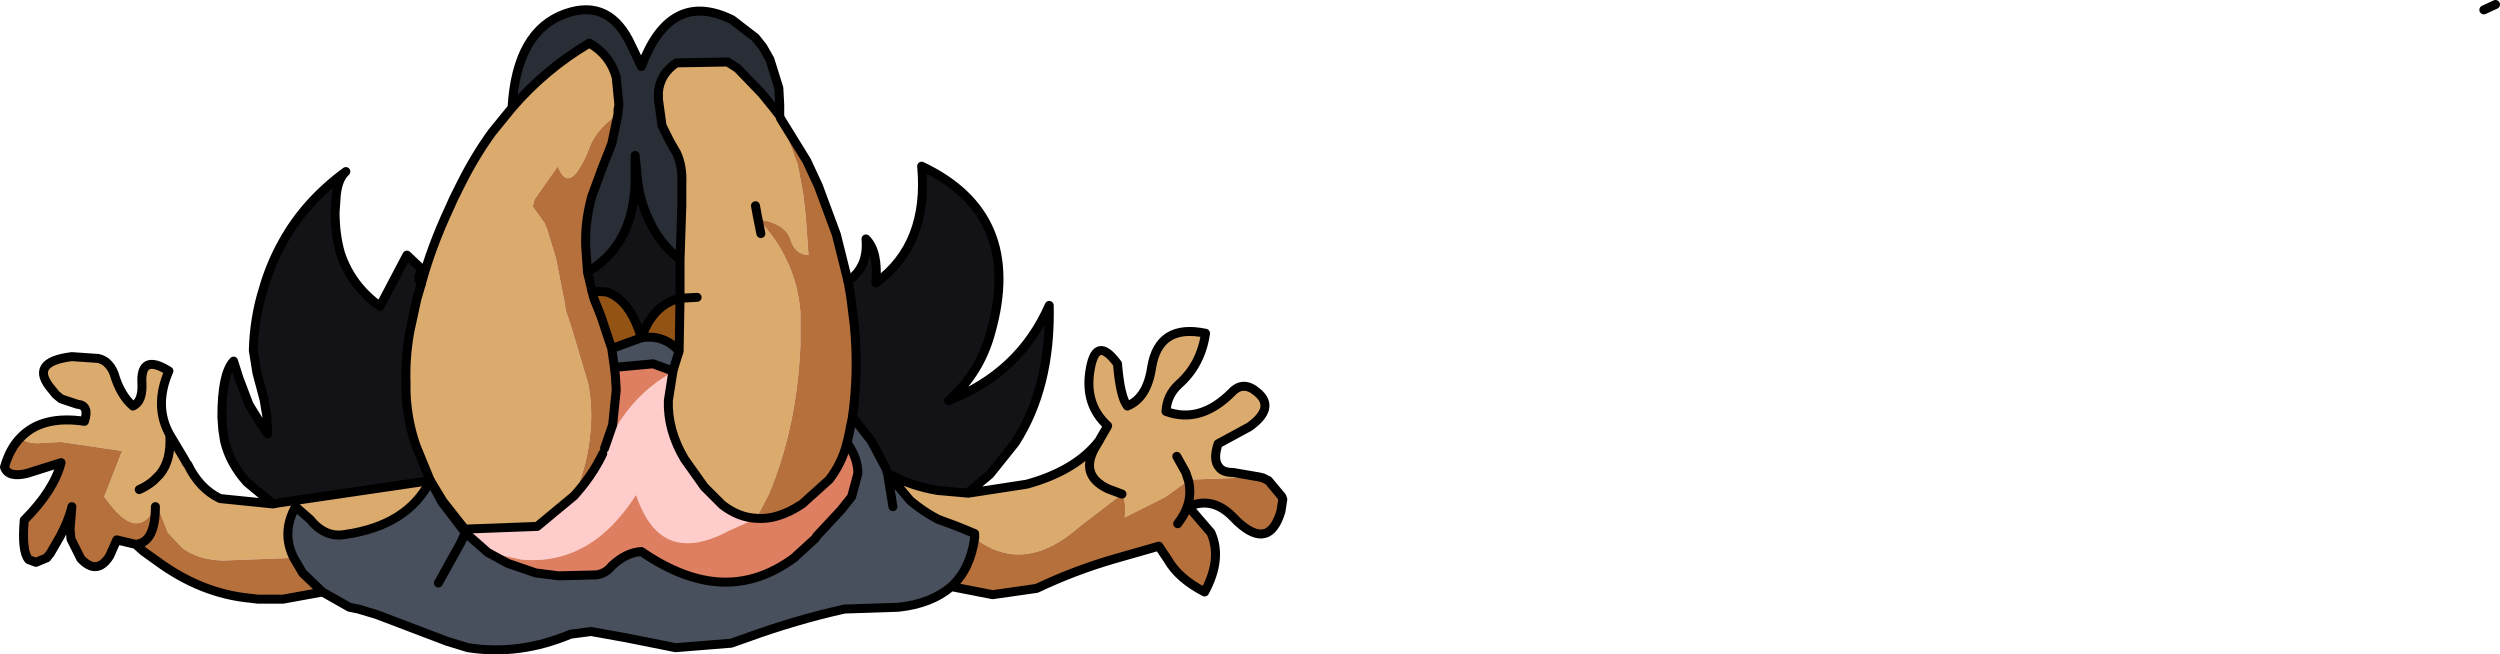
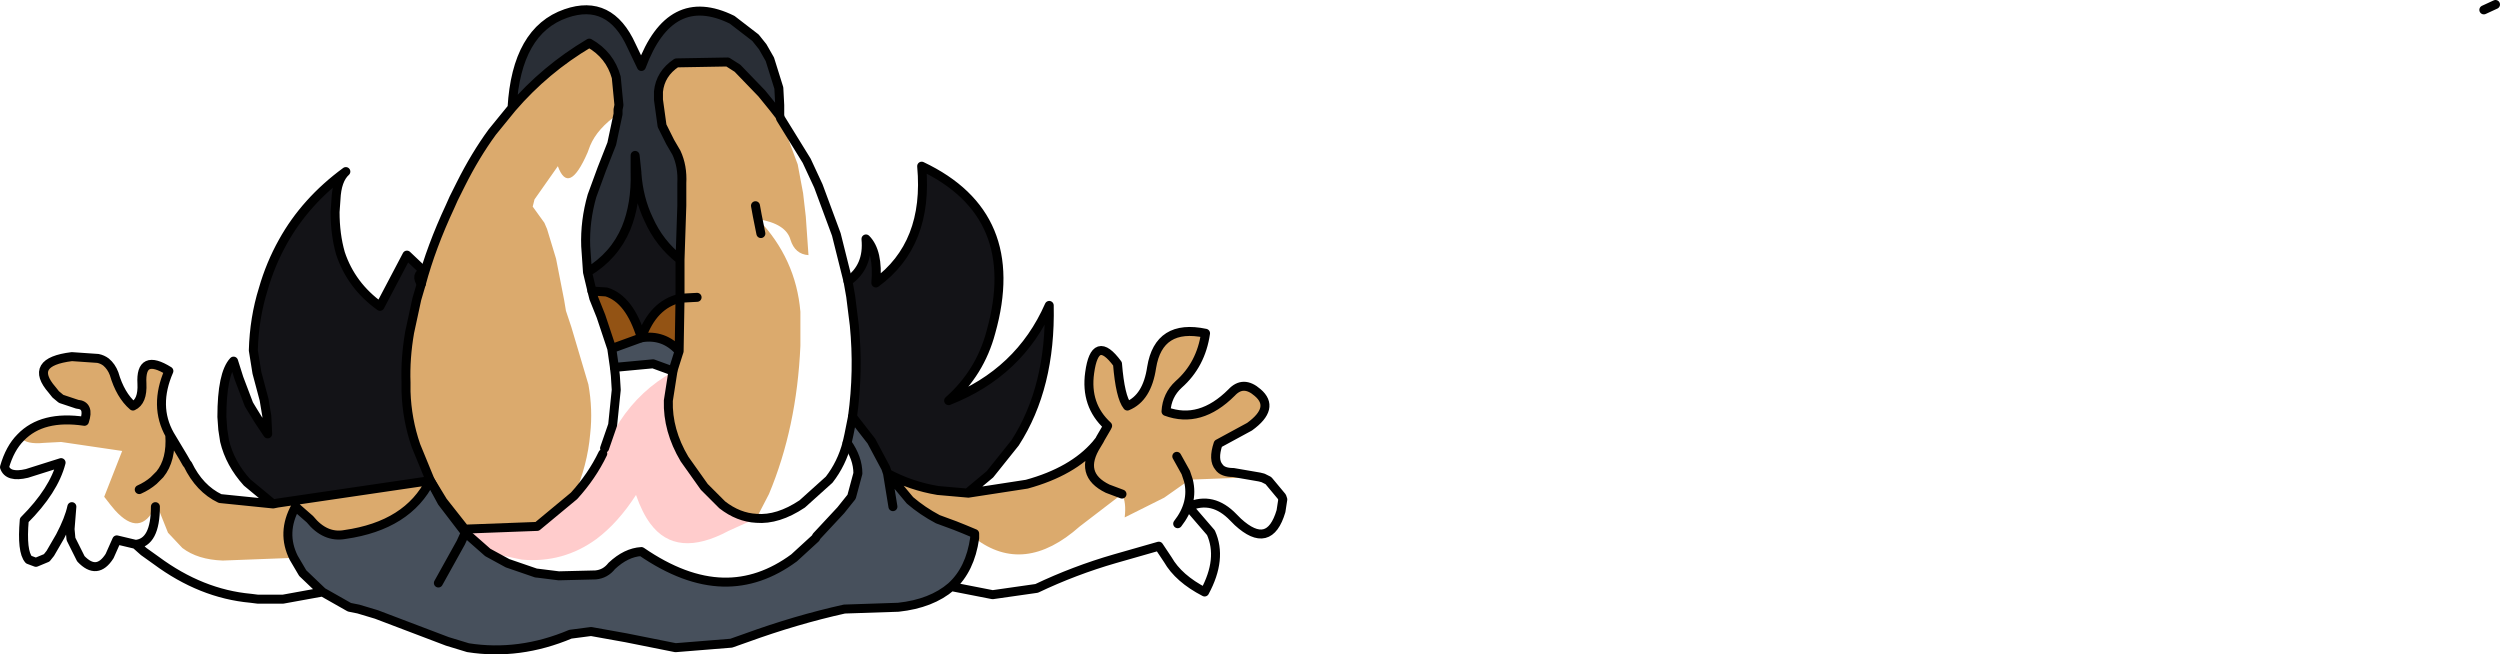
<svg xmlns="http://www.w3.org/2000/svg" height="36.4px" width="139.15px">
  <g transform="matrix(1.0, 0.0, 0.0, 1.0, 13.95, -42.05)">
    <path d="M18.75 57.2 Q20.25 56.3 20.9 54.75 21.45 53.4 21.4 51.65 L21.5 51.7 Q21.6 53.1 22.15 54.25 22.75 55.6 23.9 56.5 L23.9 58.65 Q22.4 59.0 21.75 60.85 21.1 58.7 19.8 58.3 L19.0 58.25 18.75 57.2 M9.5 57.85 L9.25 58.7 8.85 60.55 Q8.6 62.0 8.65 63.35 L8.65 63.85 Q8.7 65.4 9.2 66.85 L10.0 68.8 1.5 70.05 1.25 70.1 -0.2 68.9 Q-1.15 67.85 -1.45 66.6 L-1.55 65.95 -1.6 65.25 Q-1.6 62.85 -0.95 62.15 L-0.65 63.1 -0.1 64.55 0.05 64.8 0.45 65.45 0.95 66.2 0.9 65.2 0.75 64.3 0.35 62.8 0.15 61.55 Q0.2 59.75 0.7 58.15 1.1 56.75 1.8 55.5 3.05 53.25 5.3 51.6 4.8 52.05 4.75 53.15 L4.7 53.85 Q4.7 55.1 5.0 56.15 5.6 57.95 7.2 59.1 L8.7 56.25 9.65 57.15 Q9.15 57.35 9.5 57.85 M33.25 57.7 Q34.4 56.9 34.25 55.35 34.95 56.05 34.8 57.8 37.75 55.65 37.35 51.3 43.05 54.0 41.2 60.55 40.6 62.8 38.85 64.35 42.8 62.8 44.45 59.05 44.55 63.6 42.55 66.7 L41.15 68.45 39.95 69.45 39.95 69.5 38.25 69.35 Q36.75 69.1 35.45 68.4 L35.35 68.1 34.55 66.6 33.5 65.25 Q33.85 62.7 33.6 60.15 L33.4 58.55 33.25 57.7" fill="#131317" fill-rule="evenodd" stroke="none" />
    <path d="M14.55 48.05 Q16.4 45.9 18.85 44.45 20.0 45.1 20.35 46.35 L20.5 47.9 20.45 48.15 20.45 48.4 Q19.3 49.2 18.9 50.15 L18.75 50.55 Q17.7 52.95 17.1 51.3 L15.8 53.15 15.7 53.55 16.35 54.45 16.5 54.8 17.0 56.45 17.45 58.75 17.55 59.35 17.85 60.25 18.8 63.45 Q19.05 64.85 18.9 66.2 18.75 67.95 18.0 69.65 L15.95 71.35 11.95 71.5 12.0 71.6 10.7 69.95 10.0 68.8 9.2 66.85 Q8.7 65.4 8.65 63.85 L8.65 63.35 Q8.6 62.0 8.85 60.55 L9.25 58.7 9.5 57.85 Q10.05 55.8 11.1 53.55 L11.3 53.1 11.7 52.3 Q12.5 50.7 13.45 49.4 L14.55 48.05 M23.9 56.5 L24.0 53.5 24.0 52.25 Q24.05 51.3 23.7 50.55 L23.35 49.95 22.9 49.05 22.7 47.6 22.7 47.15 Q22.8 46.15 23.7 45.55 L26.55 45.5 27.1 45.85 28.45 47.25 29.1 48.05 29.45 48.5 29.5 48.65 30.45 51.2 30.75 52.8 30.9 54.1 31.05 56.25 Q30.3 56.2 30.05 55.4 29.8 54.5 28.25 54.25 30.35 56.45 30.6 59.4 L30.6 60.0 30.6 61.3 Q30.4 65.85 28.85 69.55 L28.15 70.9 Q27.15 70.85 26.25 70.15 L25.25 69.15 24.15 67.6 Q23.2 66.0 23.25 64.35 L23.5 62.75 23.5 62.7 23.8 61.75 23.85 61.6 23.9 58.65 23.9 56.5 M39.95 69.5 L43.2 69.0 Q45.75 68.3 47.05 66.8 L47.25 66.55 47.3 66.45 47.65 65.85 47.7 65.75 Q46.45 64.6 46.7 62.8 47.0 60.6 48.25 62.3 48.4 64.15 48.8 64.65 49.9 64.2 50.15 62.5 50.55 60.05 53.15 60.6 52.9 62.35 51.65 63.45 51.0 64.05 50.95 64.95 52.85 65.65 54.6 63.9 55.25 63.2 56.05 63.9 57.05 64.75 55.6 65.8 L53.85 66.75 Q53.55 67.65 53.9 68.05 54.1 68.35 54.7 68.35 L56.15 68.6 52.2 68.75 52.2 68.8 50.85 69.75 48.65 70.85 Q48.75 70.0 48.5 69.55 L46.15 71.35 Q43.05 74.1 40.3 72.0 L40.3 71.75 39.7 71.5 39.2 71.3 38.25 70.95 Q37.4 70.5 36.7 69.9 L35.45 68.4 Q36.75 69.1 38.25 69.35 L39.95 69.5 M56.35 68.65 L56.65 68.8 57.4 69.7 56.35 68.65 M-12.8 66.4 Q-11.6 65.15 -9.25 65.5 -8.95 64.6 -9.65 64.55 L-10.55 64.25 -10.85 64.0 -11.05 63.75 Q-12.4 62.2 -9.95 61.9 L-8.5 62.0 Q-8.25 62.05 -8.05 62.2 -7.75 62.45 -7.6 62.85 -7.25 64.05 -6.55 64.65 -6.0 64.4 -6.05 63.4 -6.15 61.7 -4.55 62.7 -5.4 64.65 -4.5 66.25 L-4.2 66.75 -3.75 67.5 -3.55 67.85 -3.5 67.9 Q-2.85 69.25 -1.7 69.8 L1.25 70.1 1.5 70.05 10.0 68.8 Q8.75 71.3 5.25 71.8 4.15 72.0 3.3 70.95 L2.5 70.25 Q1.7 71.7 2.4 73.1 L-1.55 73.25 Q-2.95 73.2 -3.8 72.55 L-4.6 71.7 -5.2 70.2 -5.3 70.25 Q-6.15 72.0 -7.55 70.45 L-7.8 70.15 -8.15 69.7 -7.15 67.15 -10.55 66.65 -11.5 66.7 Q-12.5 66.8 -12.8 66.4 M28.1 53.5 L28.2 54.05 28.4 55.05 28.2 54.05 28.1 53.5 M24.85 58.6 L23.9 58.65 24.85 58.6 M47.25 66.55 L47.1 66.8 Q46.05 68.45 47.7 69.25 L48.5 69.55 47.7 69.25 Q46.05 68.45 47.1 66.8 L47.25 66.55 M51.55 67.45 L52.05 68.35 52.2 68.8 52.05 68.35 51.55 67.45 M-6.2 69.3 Q-5.75 69.1 -5.4 68.8 L-5.05 68.45 Q-4.4 67.65 -4.5 66.25 -4.4 67.65 -5.05 68.45 L-5.4 68.8 Q-5.75 69.1 -6.2 69.3" fill="#dbaa6d" fill-rule="evenodd" stroke="none" />
    <path d="M23.9 58.65 L23.85 61.6 Q23.0 60.65 21.75 60.85 L20.1 61.45 19.5 59.65 19.1 58.65 19.0 58.25 19.8 58.3 Q21.1 58.7 21.75 60.85 22.4 59.0 23.9 58.65" fill="#935314" fill-rule="evenodd" stroke="none" />
    <path d="M20.45 48.4 L20.45 48.15 20.5 47.9 20.35 46.35 Q20.0 45.1 18.85 44.45 16.4 45.9 14.55 48.05 14.8 43.75 17.55 42.8 20.0 41.95 21.2 44.6 L21.75 45.75 Q23.35 41.45 26.8 43.15 L28.1 44.15 28.5 44.65 28.9 45.35 29.4 46.95 29.45 47.9 29.45 48.5 29.1 48.05 28.45 47.25 27.1 45.85 26.55 45.5 23.7 45.55 Q22.8 46.15 22.7 47.15 L22.7 47.6 22.9 49.05 23.35 49.95 23.7 50.55 Q24.05 51.3 24.0 52.25 L24.0 53.5 23.9 56.5 Q22.75 55.6 22.15 54.25 21.6 53.1 21.5 51.7 L21.5 51.65 21.4 50.7 21.4 51.65 Q21.45 53.4 20.9 54.75 20.25 56.3 18.75 57.2 L18.65 55.75 Q18.6 54.35 19.0 52.95 L19.55 51.45 20.1 50.05 20.45 48.4" fill="#292e36" fill-rule="evenodd" stroke="none" />
    <path d="M39.0 74.7 Q37.9 75.65 36.05 75.85 L33.05 75.95 Q30.35 76.55 27.6 77.55 L26.75 77.85 23.65 78.1 23.15 78.0 20.9 77.55 18.95 77.2 17.8 77.35 Q14.95 78.55 12.1 78.1 L10.95 77.75 7.0 76.25 6.0 75.95 5.5 75.85 4.0 75.0 2.9 73.95 2.4 73.1 Q1.7 71.7 2.5 70.25 L3.3 70.95 Q4.15 72.0 5.25 71.8 8.75 71.3 10.0 68.8 L10.65 70.0 11.95 71.7 13.2 72.8 14.3 73.4 15.9 73.95 15.95 73.95 17.15 74.1 19.2 74.05 Q19.75 74.0 20.1 73.55 20.9 72.8 21.75 72.75 24.15 74.4 26.3 74.45 28.35 74.5 30.25 73.1 L31.45 72.0 31.5 71.9 32.85 70.45 33.45 69.7 33.8 68.4 Q33.8 67.55 33.2 66.7 L33.3 66.25 33.5 65.25 34.55 66.6 35.35 68.1 35.45 68.4 36.7 69.9 Q37.4 70.5 38.25 70.95 L39.2 71.3 39.7 71.5 40.3 71.75 40.3 72.0 Q40.05 73.75 39.0 74.7 M23.85 61.6 L23.8 61.75 23.5 62.7 22.4 62.3 20.25 62.5 20.1 61.45 21.75 60.85 Q23.0 60.65 23.85 61.6 M35.75 70.25 L35.45 68.4 35.75 70.25 M10.45 74.5 L11.7 72.25 11.95 71.7 11.7 72.25 10.45 74.5" fill="#47505c" fill-rule="evenodd" stroke="none" />
    <path d="M10.0 68.8 L10.7 69.95 12.0 71.6 11.95 71.5 15.95 71.35 18.0 69.65 Q19.0 68.55 19.6 67.3 L19.7 67.0 20.55 65.5 Q21.7 63.75 23.5 62.75 L23.25 64.35 Q23.2 66.0 24.15 67.6 L25.25 69.15 26.25 70.15 Q27.15 70.85 28.15 70.9 L26.6 71.6 Q23.7 73.15 22.25 71.2 21.8 70.6 21.45 69.6 20.45 71.15 19.25 72.05 17.4 73.4 15.1 73.2 L13.2 72.8 11.95 71.7 10.65 70.0 10.0 68.8 M15.9 73.95 L15.9 73.9 15.95 73.95 15.9 73.95" fill="#ffcccc" fill-rule="evenodd" stroke="none" />
-     <path d="M20.45 48.4 L20.1 50.05 19.55 51.45 19.0 52.95 Q18.6 54.35 18.65 55.75 L18.75 57.2 19.0 58.25 19.1 58.65 19.5 59.65 20.1 61.45 20.25 62.5 20.3 62.95 20.35 63.75 20.15 65.7 19.7 67.0 19.6 67.3 Q19.0 68.55 18.0 69.65 18.75 67.95 18.9 66.2 19.05 64.85 18.8 63.45 L17.85 60.25 17.55 59.35 17.45 58.75 17.0 56.45 16.5 54.8 16.35 54.45 15.7 53.55 15.8 53.15 17.1 51.3 Q17.7 52.95 18.75 50.55 L18.9 50.15 Q19.3 49.2 20.45 48.4 M29.5 48.65 L30.95 51.0 31.6 52.4 32.6 55.1 33.25 57.7 33.4 58.55 33.6 60.15 Q33.85 62.7 33.5 65.25 L33.3 66.25 33.2 66.7 Q32.9 67.85 32.2 68.75 L30.7 70.1 Q29.35 71.0 28.15 70.9 L28.85 69.55 Q30.4 65.85 30.6 61.3 L30.6 60.0 30.6 59.4 Q30.35 56.45 28.25 54.25 29.8 54.5 30.05 55.4 30.3 56.2 31.05 56.25 L30.9 54.1 30.75 52.8 30.45 51.2 29.5 48.65 M56.15 68.6 L56.35 68.65 57.4 69.7 57.45 69.85 57.35 70.5 Q56.7 72.7 54.95 71.1 L54.7 70.85 Q53.55 69.65 52.2 70.25 L53.45 71.7 Q54.1 73.15 53.1 75.0 51.65 74.25 51.05 73.2 L50.55 72.45 48.1 73.15 Q45.85 73.8 43.75 74.8 L41.3 75.15 39.0 74.7 Q40.05 73.75 40.3 72.0 43.05 74.1 46.15 71.35 L48.5 69.55 Q48.75 70.0 48.65 70.85 L50.85 69.75 52.2 68.8 Q52.5 70.05 51.6 71.2 52.5 70.05 52.2 68.8 L52.2 68.75 56.15 68.6 M4.0 75.0 L1.8 75.4 0.4 75.4 0.0 75.35 Q-2.75 75.1 -5.25 73.25 L-5.95 72.75 -6.4 72.35 -7.45 72.1 -7.85 73.0 Q-8.55 74.1 -9.45 73.15 L-10.0 72.05 -10.05 71.5 -9.95 70.25 Q-10.1 70.95 -10.6 71.9 L-11.15 72.85 -11.35 73.1 -11.95 73.35 -12.35 73.2 Q-12.75 72.75 -12.6 71.0 -10.95 69.35 -10.55 67.8 L-12.45 68.4 Q-13.5 68.65 -13.7 68.05 -13.4 67.0 -12.8 66.4 -12.5 66.8 -11.5 66.7 L-10.55 66.65 -7.15 67.15 -8.15 69.7 -7.8 70.15 -7.55 70.45 Q-6.15 72.0 -5.3 70.25 L-5.2 70.2 -4.6 71.7 -3.8 72.55 Q-2.95 73.2 -1.55 73.25 L2.4 73.1 2.9 73.95 4.0 75.0 M-6.4 72.35 Q-5.3 72.25 -5.3 70.25 -5.3 72.25 -6.4 72.35" fill="#b5703b" fill-rule="evenodd" stroke="none" />
-     <path d="M28.15 70.9 Q29.35 71.0 30.7 70.1 L32.2 68.75 Q32.9 67.85 33.2 66.7 33.8 67.55 33.8 68.4 L33.45 69.7 32.85 70.45 31.5 71.9 31.45 72.0 30.25 73.1 Q28.35 74.5 26.3 74.45 24.15 74.4 21.75 72.75 20.9 72.8 20.1 73.55 19.75 74.0 19.2 74.05 L17.15 74.1 15.95 73.95 15.9 73.9 15.9 73.95 14.3 73.4 13.2 72.8 15.1 73.2 Q17.4 73.4 19.25 72.05 20.45 71.15 21.45 69.6 21.8 70.6 22.25 71.2 23.7 73.15 26.6 71.6 L28.15 70.9 M23.5 62.7 L23.5 62.75 Q21.7 63.75 20.55 65.5 L19.7 67.0 20.15 65.7 20.35 63.75 20.3 62.95 20.25 62.5 22.4 62.3 23.5 62.7" fill="#de7f61" fill-rule="evenodd" stroke="none" />
    <path d="M14.55 48.05 Q16.4 45.9 18.85 44.45 20.0 45.1 20.35 46.35 L20.5 47.9 20.45 48.15 20.45 48.4 20.1 50.05 19.55 51.45 19.0 52.95 Q18.6 54.35 18.65 55.75 L18.75 57.2 Q20.25 56.3 20.9 54.75 21.45 53.4 21.4 51.65 L21.4 50.7 21.5 51.65 21.5 51.7 Q21.6 53.1 22.15 54.25 22.75 55.6 23.9 56.5 L24.0 53.5 24.0 52.25 Q24.05 51.3 23.7 50.55 L23.35 49.95 22.9 49.05 22.7 47.6 22.7 47.15 Q22.8 46.15 23.7 45.55 L26.55 45.5 27.1 45.85 28.45 47.25 29.1 48.05 29.45 48.5 29.45 47.9 29.4 46.95 28.9 45.35 28.5 44.65 28.1 44.15 26.8 43.15 Q23.35 41.45 21.75 45.75 L21.2 44.6 Q20.0 41.95 17.55 42.8 14.8 43.75 14.55 48.05 L13.45 49.4 Q12.5 50.7 11.7 52.3 L11.3 53.1 11.1 53.55 Q10.05 55.8 9.5 57.85 L9.25 58.7 8.85 60.55 Q8.6 62.0 8.65 63.35 L8.65 63.85 Q8.7 65.4 9.2 66.85 L10.0 68.8 10.7 69.95 12.0 71.6 11.95 71.5 15.95 71.35 18.0 69.65 Q19.0 68.55 19.6 67.3 M29.45 48.5 L29.5 48.65 30.95 51.0 31.6 52.4 32.6 55.1 33.25 57.7 33.4 58.55 33.6 60.15 Q33.85 62.7 33.5 65.25 L33.3 66.25 33.2 66.7 Q32.9 67.85 32.2 68.75 L30.7 70.1 Q29.35 71.0 28.15 70.9 27.15 70.85 26.25 70.15 L25.25 69.15 24.15 67.6 Q23.2 66.0 23.25 64.35 L23.5 62.75 23.5 62.7 23.8 61.75 23.85 61.6 Q23.0 60.65 21.75 60.85 L20.1 61.45 20.25 62.5 20.3 62.95 20.35 63.75 20.15 65.7 19.7 67.0 M28.4 55.05 L28.2 54.05 28.1 53.5 M23.9 58.65 L23.85 61.6 M23.9 58.65 L23.9 56.5 M19.0 58.25 L18.75 57.2 M19.0 58.25 L19.1 58.65 19.5 59.65 20.1 61.45" fill="none" stroke="#000000" stroke-linecap="round" stroke-linejoin="round" stroke-width="0.5" />
    <path d="M124.3 42.6 L124.95 42.3 M33.25 57.7 Q34.4 56.9 34.25 55.35 34.95 56.05 34.8 57.8 37.75 55.65 37.35 51.3 43.05 54.0 41.2 60.55 40.6 62.8 38.85 64.35 42.8 62.8 44.45 59.05 44.55 63.6 42.55 66.7 L41.15 68.45 39.95 69.45 39.95 69.5 43.2 69.0 Q45.75 68.3 47.05 66.8 L47.25 66.55 47.3 66.45 47.65 65.85 47.7 65.75 Q46.45 64.6 46.7 62.8 47.0 60.6 48.25 62.3 48.4 64.15 48.8 64.65 49.9 64.2 50.15 62.5 50.55 60.05 53.15 60.6 52.9 62.35 51.65 63.45 51.0 64.05 50.95 64.95 52.85 65.65 54.6 63.9 55.25 63.2 56.05 63.9 57.05 64.75 55.6 65.8 L53.85 66.75 Q53.55 67.65 53.9 68.05 54.1 68.35 54.7 68.35 L56.15 68.6 56.35 68.65 56.65 68.8 57.4 69.7 57.45 69.85 57.35 70.5 Q56.7 72.7 54.95 71.1 L54.7 70.85 Q53.55 69.65 52.2 70.25 L53.45 71.7 Q54.1 73.15 53.1 75.0 51.65 74.25 51.05 73.2 L50.55 72.45 48.1 73.15 Q45.85 73.8 43.75 74.8 L41.3 75.15 39.0 74.7 Q37.9 75.65 36.05 75.85 L33.05 75.95 Q30.35 76.55 27.6 77.55 L26.75 77.85 23.65 78.1 23.15 78.0 20.9 77.55 18.95 77.2 17.8 77.35 Q14.95 78.55 12.1 78.1 L10.95 77.75 7.0 76.25 6.0 75.95 5.5 75.85 4.0 75.0 1.8 75.4 0.4 75.4 0.0 75.35 Q-2.75 75.1 -5.25 73.25 L-5.95 72.75 -6.4 72.35 -7.45 72.1 -7.85 73.0 Q-8.55 74.1 -9.45 73.15 L-10.0 72.05 -10.05 71.5 -9.95 70.25 Q-10.1 70.95 -10.6 71.9 L-11.15 72.85 -11.35 73.1 -11.95 73.35 -12.35 73.2 Q-12.75 72.75 -12.6 71.0 -10.95 69.35 -10.55 67.8 L-12.45 68.4 Q-13.5 68.65 -13.7 68.05 -13.4 67.0 -12.8 66.4 -11.6 65.15 -9.25 65.5 -8.95 64.6 -9.65 64.55 L-10.55 64.25 -10.85 64.0 -11.05 63.75 Q-12.4 62.2 -9.95 61.9 L-8.5 62.0 Q-8.25 62.05 -8.05 62.2 -7.75 62.45 -7.6 62.85 -7.25 64.05 -6.55 64.65 -6.0 64.4 -6.05 63.4 -6.15 61.7 -4.55 62.7 -5.4 64.65 -4.5 66.25 L-4.2 66.75 -3.75 67.5 -3.55 67.85 -3.5 67.9 Q-2.85 69.25 -1.7 69.8 L1.25 70.1 -0.2 68.9 Q-1.15 67.85 -1.45 66.6 L-1.55 65.95 -1.6 65.25 Q-1.6 62.85 -0.95 62.15 L-0.65 63.1 -0.1 64.55 0.05 64.8 0.45 65.45 0.95 66.2 0.9 65.2 0.75 64.3 0.35 62.8 0.15 61.55 Q0.2 59.75 0.7 58.15 1.1 56.75 1.8 55.5 3.05 53.25 5.3 51.6 4.8 52.05 4.75 53.15 L4.7 53.85 Q4.7 55.1 5.0 56.15 5.6 57.95 7.2 59.1 L8.7 56.25 9.65 57.15 Q9.15 57.35 9.5 57.85 M23.9 58.65 L24.85 58.6 M13.2 72.8 L14.3 73.4 15.9 73.95 15.95 73.95 17.15 74.1 19.2 74.05 Q19.75 74.0 20.1 73.55 20.9 72.8 21.75 72.75 24.15 74.4 26.3 74.45 28.35 74.5 30.25 73.1 L31.45 72.0 31.5 71.9 32.85 70.45 33.45 69.7 33.8 68.4 Q33.8 67.55 33.2 66.7 M20.25 62.5 L22.4 62.3 23.5 62.7 M19.0 58.25 L19.8 58.3 Q21.1 58.7 21.75 60.85 22.4 59.0 23.9 58.65 M35.45 68.4 L35.35 68.1 34.55 66.6 33.5 65.25 M35.45 68.4 L36.7 69.9 Q37.4 70.5 38.25 70.95 L39.2 71.3 39.7 71.5 40.3 71.75 40.3 72.0 Q40.05 73.75 39.0 74.7 M48.5 69.55 L47.7 69.25 Q46.05 68.45 47.1 66.8 L47.25 66.55 M39.95 69.5 L38.25 69.35 Q36.75 69.1 35.45 68.4 L35.75 70.25 M10.0 68.8 L1.5 70.05 1.25 70.1 M10.0 68.8 Q8.75 71.3 5.25 71.8 4.15 72.0 3.3 70.95 L2.5 70.25 Q1.7 71.7 2.4 73.1 L2.9 73.95 4.0 75.0 M11.95 71.7 L11.7 72.25 10.45 74.5 M10.0 68.8 L10.65 70.0 11.95 71.7 13.2 72.8 M52.2 68.8 L52.05 68.35 51.55 67.45 M52.2 68.8 Q52.5 70.05 51.6 71.2 M-5.3 70.25 Q-5.3 72.25 -6.4 72.35 M-4.5 66.25 Q-4.4 67.65 -5.05 68.45 L-5.4 68.8 Q-5.75 69.1 -6.2 69.3" fill="none" stroke="#000000" stroke-linecap="round" stroke-linejoin="round" stroke-width="0.5" />
  </g>
</svg>